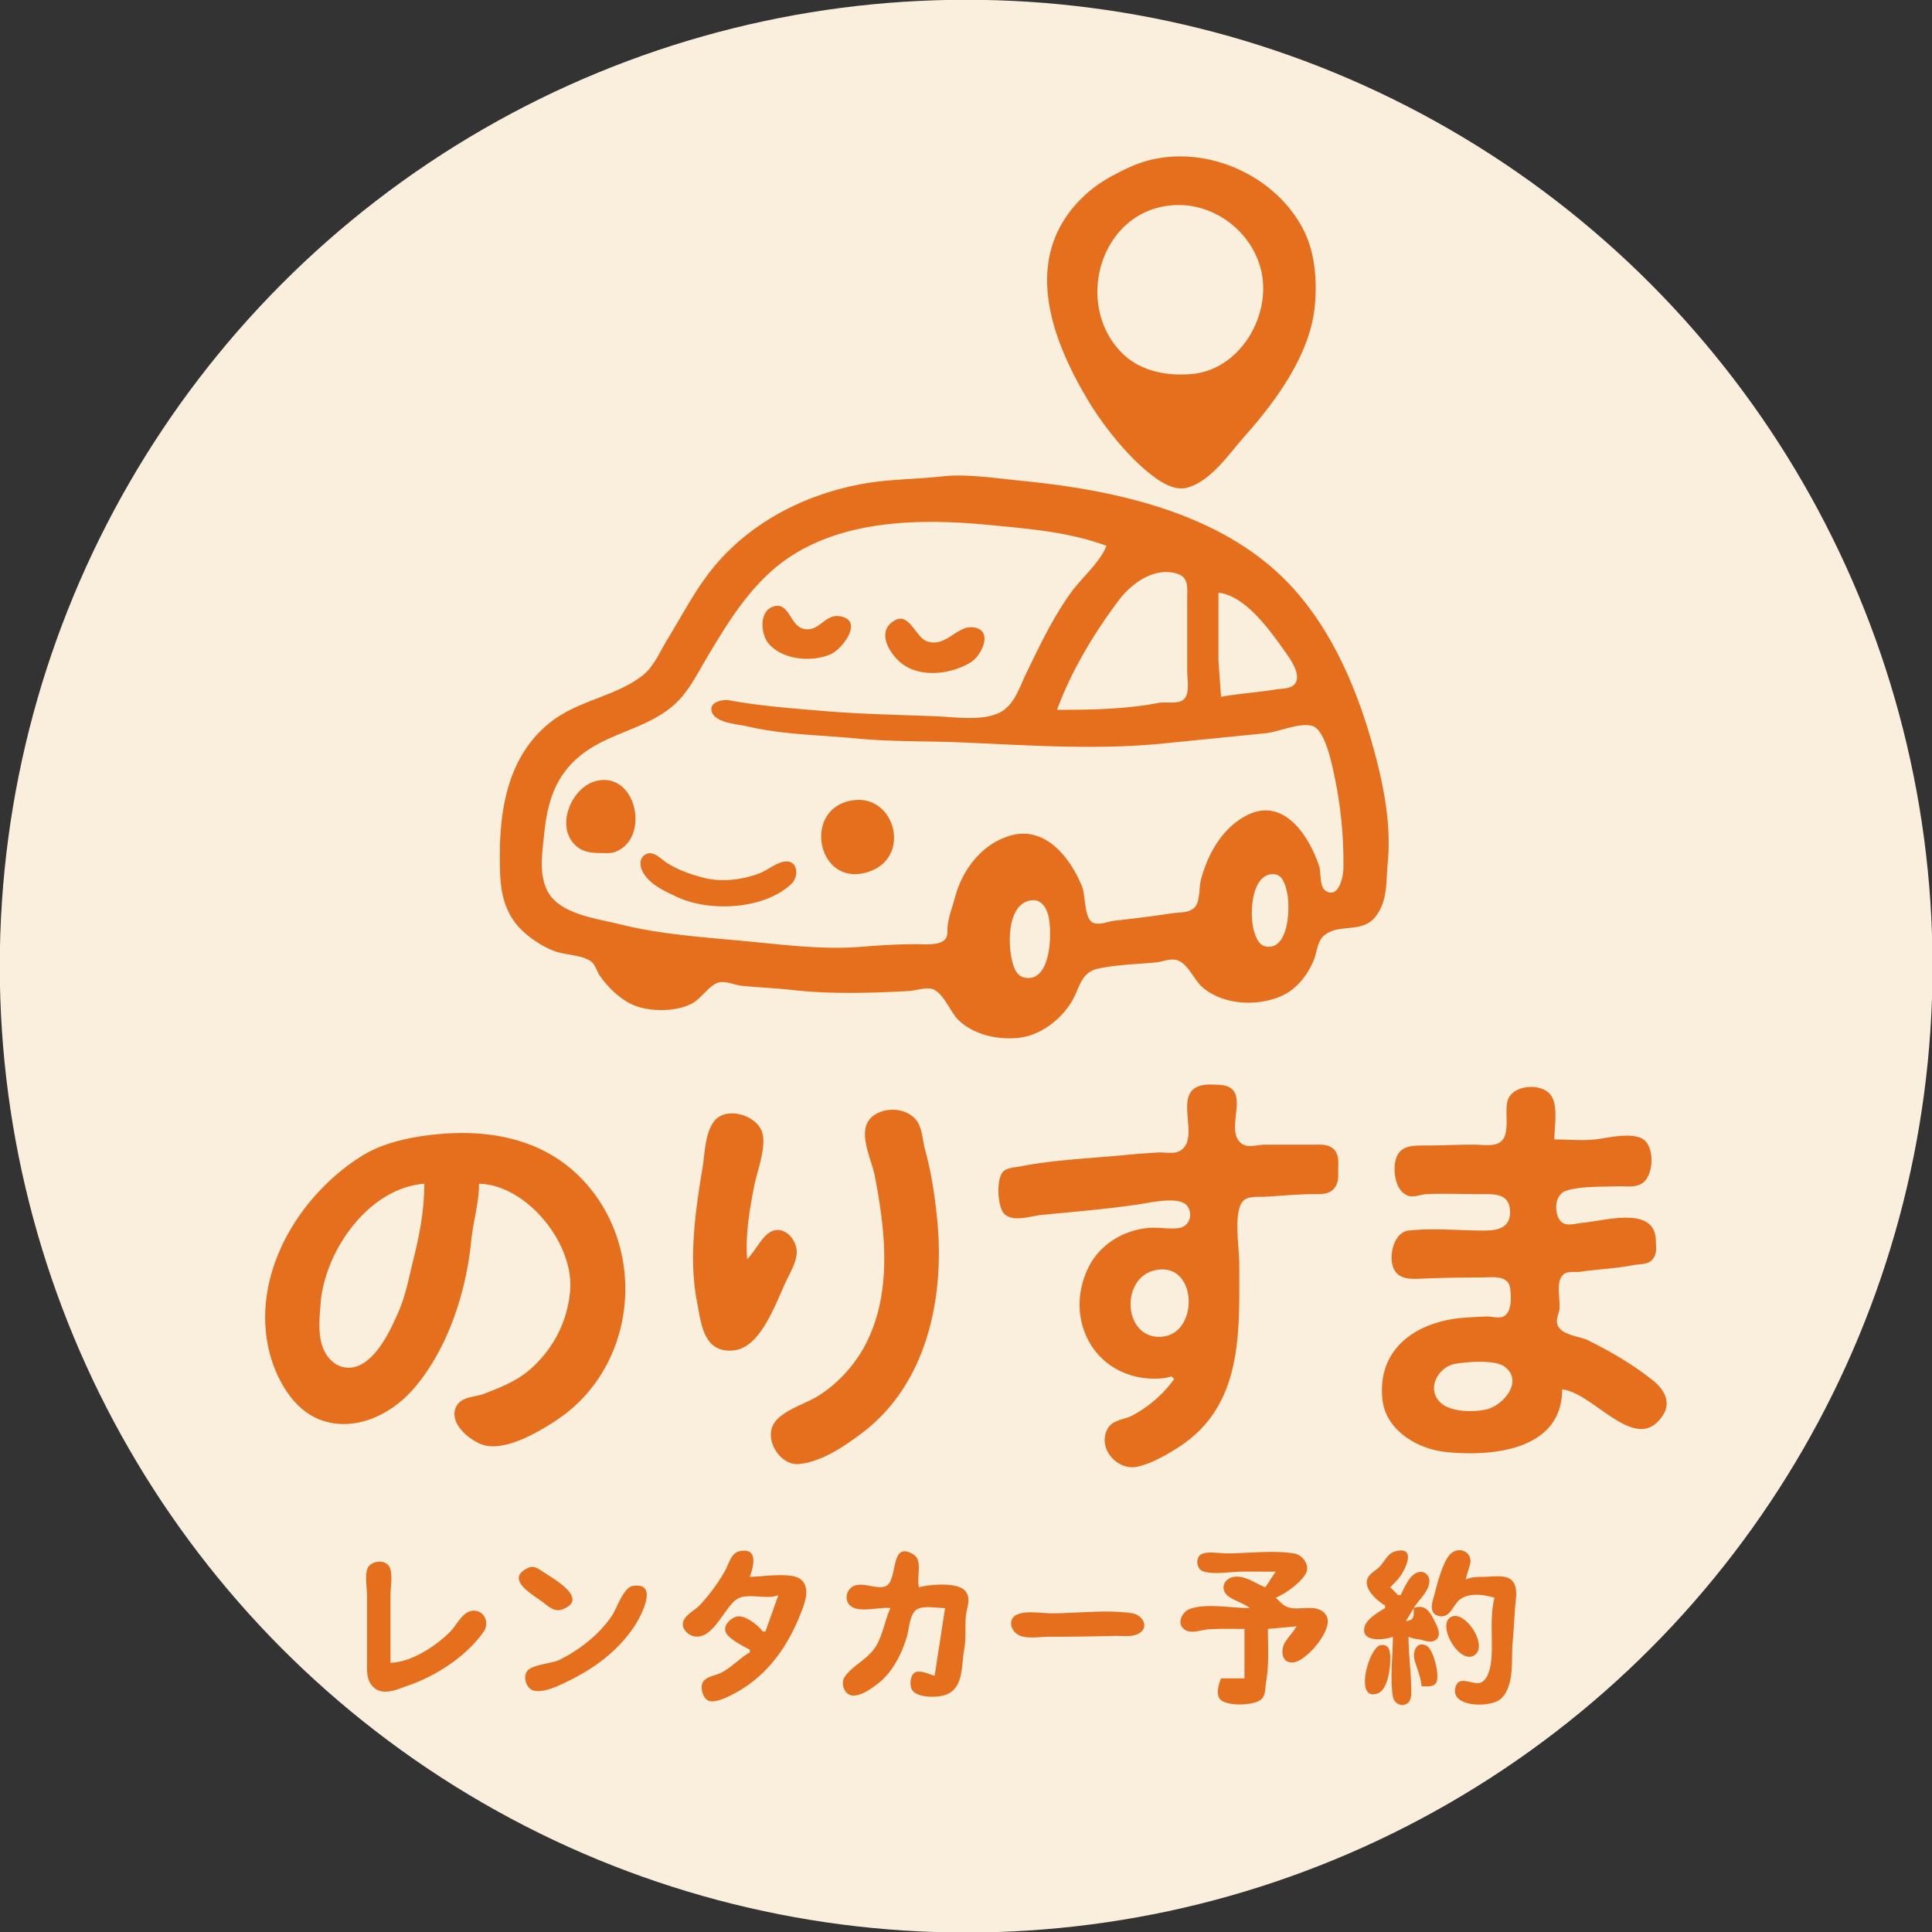
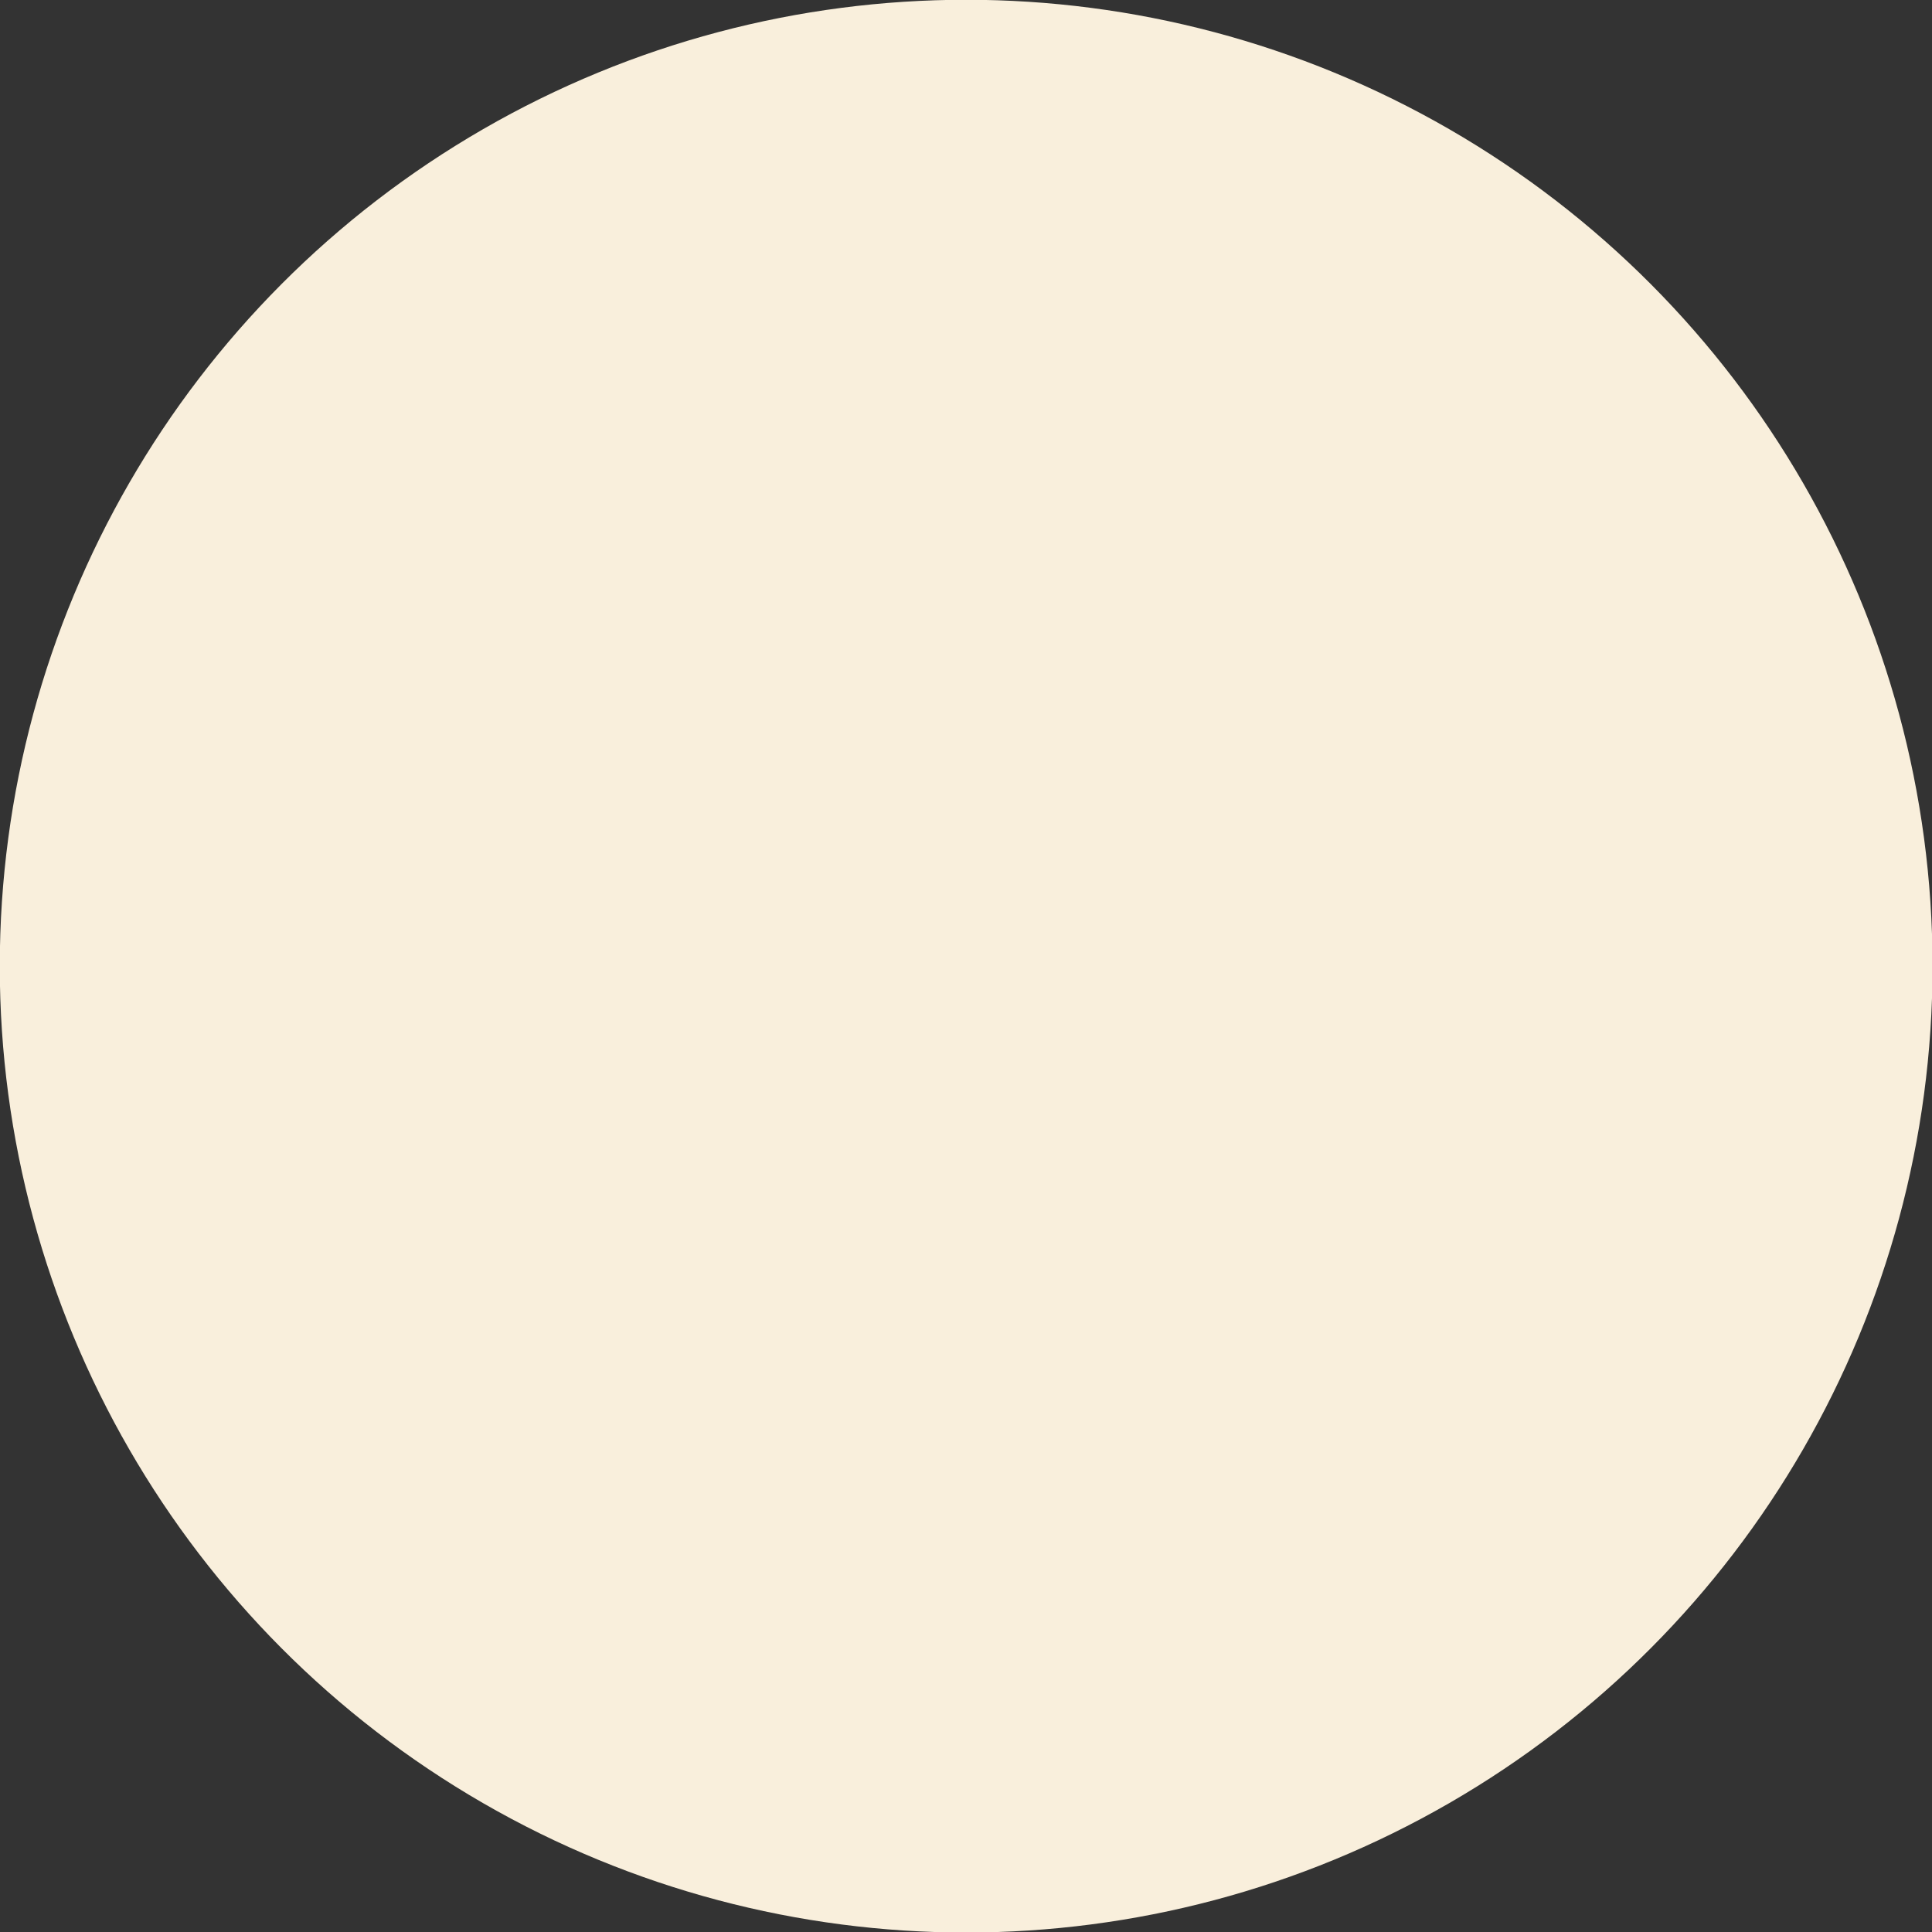
<svg xmlns="http://www.w3.org/2000/svg" xml:space="preserve" width="512" height="512" style="fill-rule:evenodd;clip-rule:evenodd;stroke-linejoin:round;stroke-miterlimit:2">
  <rect width="100%" height="100%" fill="#333333" stroke="none" />
  <circle cx="89.727" cy="85.105" r="214.669" style="fill:#f9efdc" transform="translate(148.997 154.51)scale(1.193)" />
-   <path d="M256.602 443.793c-4.504-.875-7.985-2.504-12-4.625-3.696-1.949-6.809-4.141-9.75-7.125-16.922-17.156-8.407-40.117 2.125-57.75 4.546-7.617 11.793-16.688 18.875-22 2.617-1.965 6.347-4.191 9.75-3.25 6.906 1.914 11.984 9.672 16.5 14.75 9.031 10.16 18.89 23.523 20.25 37.5.695 7.152.121 15.258-3.125 21.75-7.551 15.098-25.973 23.988-42.625 20.75m5.25-13.375c11.531.641 22.261-7.52 25-18.625 3.191-12.953-5.879-28.648-19.75-30-7.133-.691-14.985.73-20.25 6-14.18 14.18-6.153 41.449 15 42.625m-66.75-78.125c-7.817-.867-15.735-.777-23.5-2.25-15.54-2.945-30.309-10.219-41-22.25-5.977-6.719-10.106-14.895-14.75-22.5-2.055-3.356-3.872-7.754-7-10.25-7.586-6.043-18.301-7.176-26.25-13.25-12.25-9.356-15-24.352-15-38.75 0-6.652.062-13.082 4-18.75 2.593-3.738 7.496-7.156 11.75-8.75 3.058-1.145 7.664-1.051 10.375-2.875 1.394-.938 1.718-2.793 2.625-4.125 2.359-3.469 6.253-7.25 10.25-8.75 4.742-1.777 12.027-1.731 16.5.75 2.613 1.453 4.566 4.859 7.25 5.875 1.953.742 5.031-.684 7-.875 4.996-.484 9.988-.691 15-1.25 10.546-1.172 22.378-.84 33-.25 1.902.105 4.121.883 6 .75 3.71-.262 5.843-6.629 8.25-9 4.406-4.34 11.265-5.832 17.25-5.25 6.355.617 12.312 5.168 15.5 10.5 2.41 4.039 2.531 8.414 7.75 9.5 5.222 1.09 11.171 1.234 16.5 1.75 2.16.211 4.609 1.492 6.75.375 2.898-1.512 4.273-5.527 6.75-7.625 5.929-5.016 15.554-5.488 22.5-2.5 4.437 1.91 7.73 6.117 9.5 10.5.996 2.476.91 5.535 3.25 7.25 4.503 3.309 10.89.176 14.75 5.5 3.3 4.559 2.742 9.797 3.25 15 1.101 11.332-1.184 22.711-4.25 33.75-4.938 17.773-12.934 36.23-26.625 49.25-19.602 18.637-48.997 24.734-74.875 27.25-7.055.687-15.414 2.039-22.5 1.25m47.25-20c-1.926-4.871-7.114-9.152-10.25-13.5-5.168-7.152-9.055-15.391-12.875-23.25-2.067-4.25-3.508-9.664-8.375-11.625-5.079-2.043-11.961-.969-17.25-.75-10.75.449-21.512.605-32.25 1.5-9.368.781-18.497 1.453-27.75 3.125-1.926.348-6.02-.578-4.875-3.5 1.203-3.082 7.441-3.367 10.125-4 10.304-2.434 21.015-2.481 31.5-3.5 9.933-.965 20.082-.711 30-1.125 19.105-.797 38.648-2.231 57.75-.375l30 3c3.824.371 9.804 3.156 13.5 2.125 3.8-1.063 5.777-11.418 6.5-14.875 1.812-8.711 2.621-17.32 2.5-26.25-.032-2.176-1.344-8.82-5.125-6.375-1.84 1.191-1.258 5.266-1.875 7.125-2.954 8.859-10.497 20.519-21.5 14.25-6.692-3.809-10.497-10.777-12.5-18-.594-2.133-.313-5.664-1.375-7.5-1.403-2.414-4.821-2.024-7.125-2.375-5.524-.844-10.938-1.504-16.5-2.125-1.895-.211-4.079-1.316-6-.625-2.696.973-2.266 7.926-3.25 10.375-3.305 8.203-10.493 17.742-20.75 14.75-8.118-2.367-13.778-9.785-15.875-17.75-.704-2.656-1.825-5.52-2.125-8.25-.153-1.367.23-3.102-1-4.125-1.883-1.563-5.75-1.125-8-1.125-5.063 0-10.657-.324-15.75-.75-10.664-.887-21.668.473-32.25 1.5-12.563 1.223-25.188 1.922-37.5 5-6.649 1.664-17.731 2.863-21 10-2.27 4.945-1.25 10.644-.75 15.75.996 10.254 3.699 18.469 12.75 24.5 7.781 5.187 17.675 6.617 24.75 13 4.214 3.805 6.523 8.73 9.375 13.5 5.265 8.82 10.644 17.773 18.375 24.75 16.781 15.152 41.89 15.555 63 13.5 11.476-1.113 22.836-1.981 33.75-6m-14.25-47.25c4.121 11.191 10.531 21.879 17.75 31.5 3.644 4.859 10.136 9.707 16.75 7.75 3.503-1.035 3-4 3-7v-21c0-2.207.816-6.43-.875-8.125-1.668-1.664-5.219-.703-7.375-1.125-9.438-1.832-19.582-2-29.25-2m47.25 3.75-.75 10.5v19.5c7.882-.828 15.136-11.27 19.375-17.25 1.39-1.961 4.484-6.32 2.75-8.875-1.141-1.672-3.903-1.461-5.625-1.75-5.239-.871-10.52-1.16-15.75-2.125m-129 26c-4.204-1.422-3.586-8.086-1.25-10.75 4.043-4.609 12.273-5.356 17.75-3 3.664 1.578 9.941 10.242 2.25 11-4.075.402-5.891-5.121-10.5-3.5-3.426 1.207-3.813 7.754-8.25 6.25m35.25-3.875c-6.122-3.152-1.45-10.305 2.25-12.875 5.523-3.836 14.05-2.645 19.5.75 2.984 1.863 6.562 9.156.75 10-4.883.707-7.911-5.941-13.5-4-3.102 1.078-5.02 8.18-9 6.125m-86.25-46.375c-6.997-1.746-11.856-12.828-6-18.5 2.082-2.016 4.761-2.25 7.5-2.25 1.203 0 2.586-.152 3.75.25 10.535 3.66 6.46 23.43-5.25 20.5m72-6c-12.086-3.691-7.942-23.613 5.25-20.5 14.746 3.484 8.746 24.777-5.25 20.5m-57.75-15.125c-2.133-1.152-1.59-3.961-.5-5.625 2.152-3.297 6.105-5.024 9.5-6.625 9.39-4.434 25.191-3.672 33 3.75 2.312 2.203 1.847 7.172-2.25 6.375-2.313-.449-4.559-2.367-6.75-3.25-4.645-1.871-10.801-2.668-15.75-1.5-3.747.887-8.051 2.41-11.25 4.5-1.649 1.074-3.762 3.586-6 2.375m180-5.75c3.308.527 4.144-2.566 4.75-5.125.929-3.938.703-16.016-5.5-15.75-2.473.105-3.383 2.48-4 4.5-1.282 4.184-1 15.461 4.75 16.375m-69-7.5c2.796.43 4.386-1.922 5-4.375 1.105-4.434.933-18-5.75-18-3.247 0-4.137 2.641-4.75 5.25-1.161 4.906-1.258 16.094 5.5 17.125m40.5-137.125.75-.75c-3.102-4.363-7.262-7.93-12-10.5-2.278-1.231-5.704-1.219-7.125-3.75-3.211-5.707 2.843-12.363 8.625-11 4.16.984 8.464 3.445 12 5.75 18.449 12.047 17.25 33.105 17.25 52.5 0 4.859-1.309 11.875.125 16.5 1.109 3.594 4.441 2.832 7.375 3 4.746.277 9.402.75 14.25.75 2.402 0 4.601-.043 6 2.25.859 1.414.75 2.918.75 4.5 0 1.926.32 4.273-1 5.875-1.457 1.766-3.688 1.625-5.75 1.625h-14.25c-2.04 0-4.989-1.02-6.75.25-5.657 4.078 3.765 16.562-6.75 17-1.204.051-2.559.133-3.75 0-10.629-1.18-.661-15.504-7.5-19.125-1.688-.891-4.168-.27-6-.375a256 256 0 0 1-9.75-.75c-9.872-.957-20.258-1.356-30-3.25-1.469-.285-3.891-.387-5-1.5-2.086-2.082-1.707-10.566.5-12.375 2.714-2.227 7.46-.418 10.5-.125 9.46.922 19.097 1.691 28.5 3.125 2.957.453 10.906 2.242 13.25-.25 2.148-2.285 1.019-6.156-2-6.625-2.926-.453-6.055.289-9 0-7.18-.695-13.848-4.691-17.125-11.25-6.954-13.902.464-30.109 16.125-32 2.441-.293 5.57-.246 7.75.5m112.5-3.75c9.218-.969 21.351-19.215 29-7.5 2.515 3.855.328 7.527-2.75 10-5.797 4.652-12.133 8.316-18.75 11.625-2.653 1.328-8.778 1.48-9 5.375-.075 1.234.628 2.519.75 3.75.265 2.734-1.336 8.453 1.5 10.125 1.257.742 3.113.289 4.5.5 4.96.758 10.089.922 15 1.875 2.714.527 5.593-.074 6.625 3.25.347 1.125.14 2.586.125 3.75-.145 10.207-14.164 5.914-21 5.25-2.977-.289-6.145-1.731-7.375 2.25-.813 2.617-.192 6.113 2.625 7 4.125 1.305 10.191 1.07 14.5 1.25 2.429.102 5.386-.551 7.5 1 3.308 2.434 3.582 11.406-.75 13-3.434 1.262-8.551.152-12-.375-4.094-.625-8.606-.125-12.75-.125 0 3.543 1.195 9.758-1 12.75-2.516 3.426-10.082 3.113-12.125-.75-1.84-3.473 1.32-11.524-3.375-13.25-1.957-.719-4.7-.25-6.75-.25-4.664 0-9.375-.25-14-.25-3.125 0-6.973.133-8.25-3.5-1.188-3.371-.399-9.793 3.5-11 1.664-.516 3.554.43 5.25.5 4.976.207 10.011 0 15 0 4.203 0 9 .496 9-5.25 0-4.598-3.786-5.25-7.5-5.25-7.098 0-14.707.793-21.75 0-4.282-.481-5.989-7.731-4.125-11.25 1.421-2.684 4.484-2.734 7.125-2.625 5.968.25 11.941.375 18 .375 2.89 0 7.636.832 8.25-3 .363-2.297.543-6.484-1.5-8-1.465-1.082-3.622-.176-5.25-.25-3.45-.16-7.86-.293-11.25-1-11.903-2.477-20.164-10.301-18.75-23 .976-8.793 10.043-14.113 18-15 12.964-1.441 33.75.18 33.75 18m-196.5 79.875c-8.036-3.234-2.641-12.512-1.5-18.375 3.039-15.637 5.043-33.156-2.375-48-3.102-6.199-8.227-11.895-14.125-15.5-3.633-2.219-10.176-4.098-12.5-7.75-3.004-4.707 1.808-12.352 7.25-11.75 6.632.738 12.843 5.012 18 8.875 18.781 14.086 23.925 38.965 21.75 61.375-.657 6.726-1.696 13.742-3.5 20.25-.676 2.426-.735 5.25-1.875 7.5-1.926 3.793-7.243 4.941-11.125 3.375m-38.25-42.375c-.551 6.98.644 14.039 2 21 .824 4.242 3.726 11.551 2.25 15.75-1.688 4.785-10.336 7.414-13.75 3-2.696-3.481-2.692-9.379-3.375-13.5-2.016-12.078-4.008-26.012-1.625-38.25 1.257-6.484 1.812-15.242 10.75-14.25 7.832.871 12.125 14.082 15.125 20.25 1.105 2.273 2.625 4.937 2.875 7.5.406 4.195-4.137 9.09-8.25 5.875-2.317-1.809-3.84-5.211-6-7.375m-77.25 21.75c13.773-.363 27.378-17.191 26.25-30.75-.735-8.777-4.598-16.492-11.25-22.5-3.938-3.551-8.692-5.379-13.5-7.25-2.516-.977-6.313-.766-7.875-3.375-3.02-5.031 4.453-10.93 8.625-11.625 6.406-1.066 15.183 4.125 20.25 7.5 23.328 15.555 26.363 50.137 6.5 70-10.989 10.988-26.235 13.687-41 12.25-7.258-.703-15.442-2.305-21.75-6.25-18.164-11.352-31.922-34.098-26.75-56 1.836-7.777 6.722-16.988 14.75-20 9.796-3.672 20.281 1.375 26.75 8.75 9.921 11.316 15.312 28 16.75 42.75.539 5.566 2.25 10.855 2.25 16.5m-15.75 0c0-7.332-1.348-14.641-3.125-21.75-1.266-5.063-2.168-10.16-4.25-15-2.118-4.91-5.258-11.629-9.875-14.75-4.219-2.848-8.766-1.508-11.25 2.75-2.344 4.016-1.723 9.777-1.375 14.25 1.156 15.039 13.722 33.226 29.875 34.5m210.75-24.875c11.863 2.309 12.441-17.707 2.25-19.125-11.641-1.617-12.965 17.043-2.25 19.125m86.25-27c3.351.559 11.449 1.281 14.25-.875 5.492-4.234-.547-11.137-5.25-12.25-3.586-.844-9.676-.805-12.75 1.5-4.969 3.726-1.508 10.75 3.75 11.625m-195-66.625-3.75-10.5h-.75c-1.25 1.699-4.43 4.246-6.75 4.375-1.926.109-4.676-2.289-4-4.375.66-2.043 5.246-4.281 7-5.25v-.75c-2.872-1.66-5.243-4.328-8.25-5.875-1.594-.816-3.981-.981-5.125-2.5-1.055-1.395-.239-4.731 1.375-5.5 1.933-.918 5.839 1.125 7.5 2 9.16 4.836 15.093 12.988 18.875 22.375 1.171 2.914 3.324 7.711.5 10.375-2.594 2.445-11.422.875-14.875.875 1.015 2.766 2.671 8.609-3 7.375-2.293-.496-2.946-3.359-3.875-5.125-1.93-3.652-4.602-7.195-7.375-10.25-1.43-1.57-4.075-2.715-4.875-4.75-.711-1.801.968-3.746 2.625-4.25 5.808-1.766 9.16 8.398 12.875 10.625 3.14 1.887 8.418-.328 11.875 1.125m32.25-3.75c-1.493-3.332-2.09-7.199-3.875-10.5-2.207-4.066-6.809-5.789-9.25-9.25-1.243-1.758-.274-4.965 1.875-5.375 2.453-.469 5.71 1.879 7.5 3.25 4.351 3.344 6.929 8.496 8.5 13.625.675 2.219.746 6.531 2.875 7.875 1.859 1.176 5.972.375 8.125.375l-3-19.5c-1.485.43-3.672 1.488-5.25 1.125-1.832-.418-2.141-4.051-1.125-5.375 1.738-2.274 7.832-2.094 10.125-1 4.675 2.238 3.929 8.539 4.75 12.75.632 3.273.175 6.449.5 9.75.234 2.414 1.66 5.094-.25 7.25-2.274 2.562-10.235 1.816-13.25 1-.793 2.738 1.109 7.707-1.5 9.375-7.137 4.562-4.368-7.867-8.25-9.125-2.676-.863-6.34 1.301-9 .125-2.411-1.063-2.938-4.539-.625-6 2.679-1.691 8.058.019 11.125-.375m142.5.75v-.75c-1.739-1.004-5.293-3.145-5.875-5.25-1.321-4.758 5.699-3.938 8.125-3 0-5.508-.879-11.82 0-17.25.296-1.848 2.484-3.227 4.25-1.875 1.32 1.016 1.019 3.437 1 4.875-.067 4.726-.75 9.437-.75 14.25 1.246-.524 1.66-.551 3-.75 1.375-.203 3.164-1.109 4.5-.375 2.007 1.105 1.152 3.277.375 4.875-1.473 3.031-2.832 5.898-6.375 4.5 1.363 2.359 4.246 4.582 4.5 7.5.183 2.125-1.723 3.598-3.75 2.625-2.2-1.051-3.481-4.332-4.5-6.375h-.75l-2.25 2.25c.953.98 1.918 1.906 2.75 3 1.609 2.121 4.91 8.937-1.25 7.375-2.168-.547-3.086-2.871-4.5-4.375-.997-1.055-2.653-1.859-3.375-3.125-1.758-3.059 2.695-6.863 4.875-8.125m31.5 2.25c-1.161-4.887-.684-9.996-.75-15-.04-2.621-.321-7.992-3-9.375-2.153-1.106-6.235 2.199-7.375-1.125-2.141-6.207 10.257-6.367 13.125-3.5 3.91 3.914 2.765 11.269 3.25 16.25.339 3.5.453 6.976.75 10.5.187 2.254.855 5.391-1 7.25-1.758 1.758-5.758 1-8 1-2.008 0-3.457.008-5.25-.75.285 1.559.902 2.965 1.25 4.5.753 3.348-3.129 5.23-5.625 2.875-2.489-2.348-4.165-10.07-5.125-13.375-.457-1.559-.563-3.75 1.25-4.375 3.839-1.32 4.398 3.172 6.75 4.75 2.773 1.867 6.8 1.23 9.75.375m-63 7.5-3-4.5c-2.852 1.051-5.747 3.461-9 3-2.137-.301-3.86-2.316-2.625-4.5 1.164-2.063 5.265-2.836 7.125-4.5-4.957 0-12.598 1.461-17.25-.25-1.961-.719-3.735-3.648-2-5.5 1.902-2.035 5.039-.527 7.25-.375 3.367.234 7.05.125 10.5.125V6.043h-6.75c-.622-1.473-1.508-4.301-.375-5.875 1.668-2.316 10.32-2.031 12.125 0 1.199 1.355.949 3.469 1.25 5.125.871 4.824.5 10.047.5 15l8.25.75c-.93-1.602-2.219-2.914-3.25-4.5-1.418-2.168-1.227-6.391 2.5-5.875 3.683.512 11.527 9.547 9.375 13.375-2.008 3.566-6.938 1.762-10.125 2.25-2.012.309-3.106 1.644-4.5 3 2.753 1.09 7.101 4.223 8.625 6.875 1.418 2.477-.95 5.5-3.375 5.875-6.164.957-13.254 0-19.5 0-1.856 0-5.813.75-7.375-.375-1.571-1.129-1.118-4.121.625-4.75 3.015-1.09 8.035-.125 11.25-.125zm-255-26.25v19.5c0 2.219.781 6.289-.375 8.25-1.168 1.976-4.75 1.715-6-.125-1.196-1.758-.375-6.059-.375-8.125v-18.75c0-2.918-.348-6.098 2.25-8.125 2.75-2.149 6.918-.106 9.75.875 8.023 2.789 16.714 8.434 21.625 15.5 1.632 2.355.335 6-2.875 6-3.196 0-4.84-4.086-6.75-6-4.227-4.223-11.172-8.84-17.25-9m39.75 27.375c-6.93-3.121.918-7.582 3.75-9.625 1.793-1.297 3.586-3.281 6-2.375 7.89 2.977-2.383 8.754-5.25 10.625-1.372.894-2.79 2.148-4.5 1.375m30-5.25c-2.61-.422-4.59-6.547-6-8.625-3.676-5.395-9.176-9.711-15-12.625-2.176-1.086-8.055-1.414-9.375-3.25-1.293-1.789-.235-5.066 1.875-5.625 2.851-.754 7.296 1.434 9.75 2.625 7.644 3.719 14.421 8.637 19.25 15.875 1.601 2.406 7.437 12.91-.5 11.625m225-6.375c0-2.344.257-3.453-2.25-3.75zm-114-1.75c-3.309-1.289-2.071-5.227.75-6.25 2.355-.852 5.769-.25 8.25-.25 6.246 0 12.488.078 18.75.25 2.168.062 5.41-.492 7.375.875 2.769 1.93.496 5.219-2.125 5.625-7.348 1.141-15.805 0-23.25 0-2.84 0-7.086.793-9.75-.25m124.625-.875c-4.157-2.551 3.105-14.516 7.25-10.625 3.308 3.113-3.403 12.988-7.25 10.625m-20.375-8.125c-3.2-.863-7.442-16.07-.75-13.875 3.128 1.027 3.789 7.617 3.75 10.375-.028 1.875-.411 4.199-3 3.5m12-11.75c1.3 0 3.238-.352 4.125.875 1.355 1.883-.688 9.703-2.625 10.75-3.012 1.629-4.153-1.887-3.5-4.125.746-2.57 1.781-4.77 2-7.5" style="fill:#e66f1e;fill-rule:nonzero" transform="matrix(.92 0 0 -.92 70.266 450.35)" />
</svg>